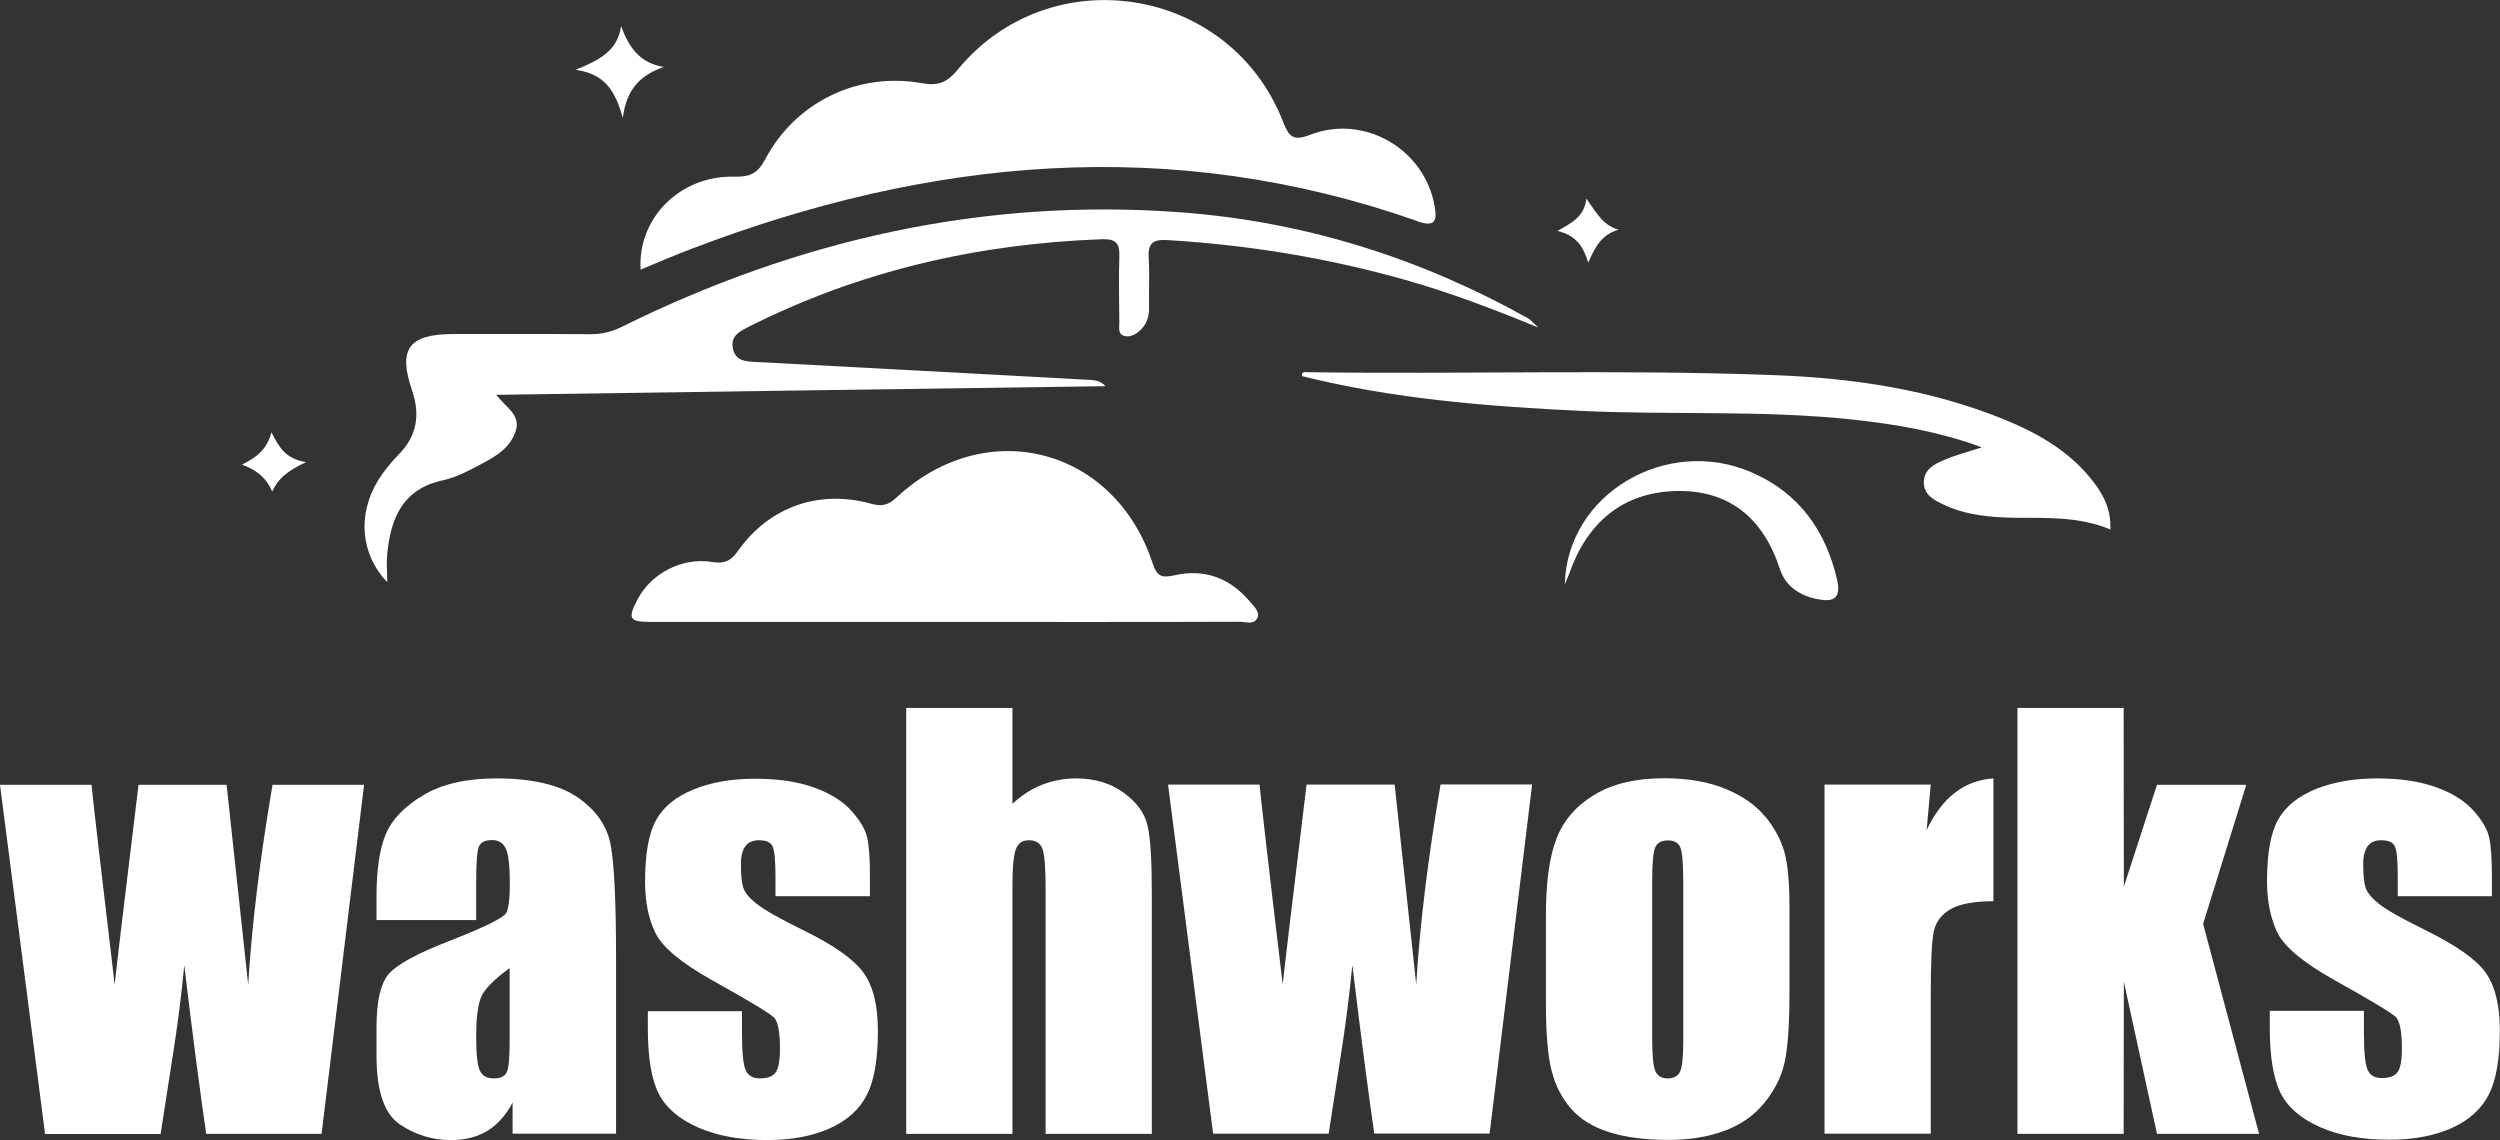
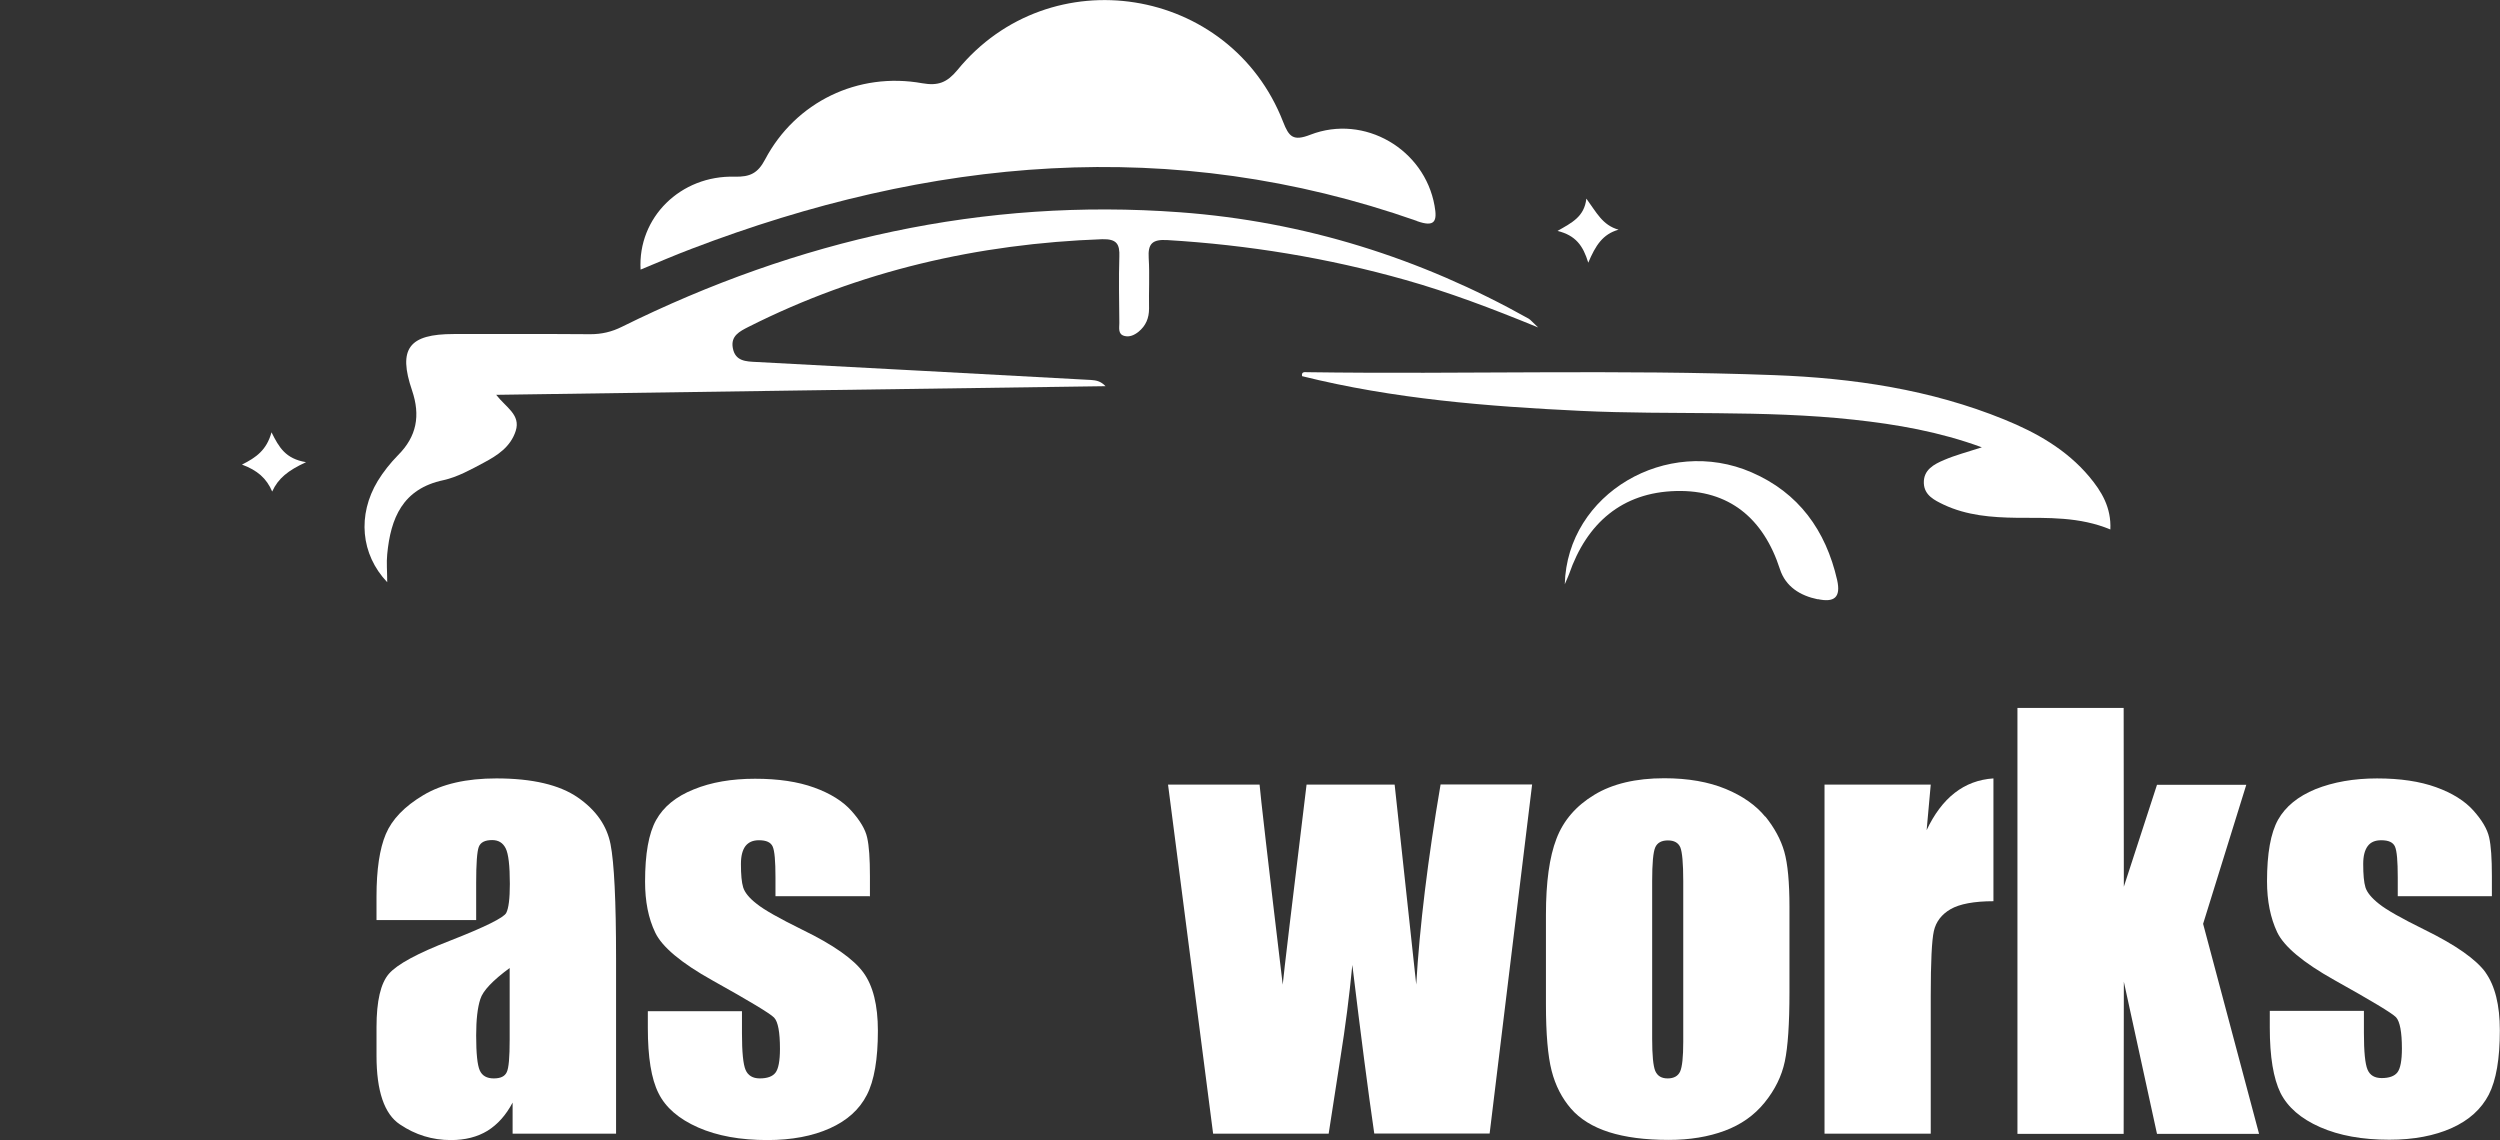
<svg xmlns="http://www.w3.org/2000/svg" id="Layer_2" data-name="Layer 2" viewBox="0 0 144.75 66.01">
  <rect x="0" y="0" width="144.75" height="66.01" fill="#333333" stroke="none" />
  <defs>
    <style>
      .cls-1 {
        fill: #fff;
      }
    </style>
  </defs>
  <g id="Laag_1" data-name="Laag 1">
    <g>
      <g>
        <path class="cls-1" d="M17.72,26.76c-1.04.48-1.61.93-1.96,1.7-.33-.77-.86-1.23-1.75-1.56.82-.41,1.43-.84,1.71-1.87.44.88.81,1.53,2,1.73Z" />
-         <path class="cls-1" d="M38.45,3.87c-1.3.46-2.16,1.2-2.39,2.95-.45-1.58-1.03-2.53-2.73-2.78,1.43-.57,2.44-1.14,2.63-2.53.46,1.25,1.09,2.15,2.49,2.37Z" />
-         <path class="cls-1" d="M72.79,35.78c-.17.42-.67.22-1.02.22-5.69.02-11.39.01-17.08.01-5.65,0-11.31,0-16.96,0-1.32,0-1.41-.18-.79-1.35.77-1.45,2.55-2.41,4.3-2.12.79.13,1.12-.12,1.53-.7,1.81-2.51,4.65-3.5,7.65-2.68.61.17.99.11,1.46-.33,5.17-4.85,12.64-2.96,14.86,3.79.26.77.53.85,1.26.69,1.72-.39,3.19.14,4.34,1.49.24.28.62.61.47.98Z" />
        <path class="cls-1" d="M82.03,12.79c-14.21-4.99-28.18-3.66-42,1.62-.95.36-1.88.76-2.94,1.2-.17-3.02,2.32-5.47,5.45-5.38.89.02,1.34-.2,1.76-1,1.76-3.33,5.38-5.08,9.1-4.41.92.16,1.43-.04,2.03-.76,5.35-6.55,15.79-4.89,18.86,2.99.34.87.58,1.14,1.58.75,3.13-1.21,6.61.84,7.19,4.11.16.88.04,1.27-1.02.89Z" />
        <path class="cls-1" d="M89.06,18.96c-2.73-1.12-5.17-2.04-7.68-2.75-4.52-1.28-9.12-2.03-13.8-2.31-.87-.05-1.12.22-1.07,1.04.06.98,0,1.96.02,2.93,0,.54-.18.99-.61,1.34-.25.2-.53.32-.82.24-.38-.1-.29-.47-.29-.75-.01-1.28-.04-2.55,0-3.83.03-.74-.15-1.04-.99-1.02-7.19.26-14.05,1.83-20.49,5.08-.51.26-1.03.52-.9,1.22.14.77.76.78,1.38.81,6.46.34,12.91.69,19.36,1.04.28.02.56.06.84.36-11.69.16-23.38.33-35.28.5.56.73,1.43,1.15,1.13,2.09-.3.93-1.06,1.42-1.85,1.84-.75.4-1.52.83-2.33,1.01-2.37.5-3.06,2.2-3.26,4.29-.05.49,0,.98,0,1.62-1.54-1.62-1.73-3.9-.55-5.86.33-.54.74-1.05,1.18-1.5,1.08-1.08,1.3-2.29.81-3.74-.83-2.43-.18-3.27,2.41-3.27,2.64,0,5.27-.01,7.91.01.65,0,1.23-.13,1.83-.43,10.19-5.04,20.93-7.47,32.31-6.63,7.18.53,13.91,2.64,20.19,6.16.1.06.19.17.54.5Z" />
        <path class="cls-1" d="M93.71,13.3c-.92.26-1.33.92-1.75,1.91-.3-.99-.73-1.58-1.78-1.84.84-.48,1.55-.82,1.67-1.87.59.8.93,1.54,1.87,1.8Z" />
        <path class="cls-1" d="M105.25,34.7c-1.02-.21-1.86-.73-2.19-1.74-.95-2.94-2.94-4.61-6.02-4.53-3.12.08-5.17,1.86-6.19,4.81-.04.12-.1.23-.25.59.14-5.27,5.92-8.61,10.82-6.48,2.72,1.18,4.29,3.35,4.95,6.23.23,1.03-.18,1.31-1.12,1.11Z" />
        <path class="cls-1" d="M122.2,30.66c-1.8-.75-3.62-.67-5.43-.68-1.46-.02-2.89-.13-4.23-.76-.54-.26-1.12-.54-1.15-1.24-.03-.78.59-1.1,1.18-1.35.65-.28,1.35-.46,2.18-.73-2.48-.91-4.94-1.33-7.42-1.6-5.25-.57-10.53-.26-15.8-.51-5.43-.26-10.84-.69-16.14-2.01-.05-.28.17-.23.3-.23,9.01.13,18.03-.17,27.04.17,4.56.17,9.05.83,13.32,2.57,1.87.76,3.6,1.74,4.92,3.31.71.85,1.28,1.78,1.22,3.06Z" />
      </g>
-       <path class="cls-1" d="M21.08,45.44l-2.46,20.21h-6.68c-.36-2.47-.79-5.72-1.27-9.76-.17,1.78-.4,3.57-.69,5.38l-.68,4.39H2.61L0,45.44h5.3c.04.53.49,4.39,1.34,11.58.07-.74.53-4.6,1.38-11.58h5.1l1.25,11.58c.2-3.38.67-7.24,1.41-11.58h5.3Z" />
      <path class="cls-1" d="M27.57,53.27h-5.77v-1.36c0-1.56.18-2.77.54-3.62s1.08-1.6,2.17-2.25c1.09-.65,2.5-.97,4.23-.97,2.08,0,3.65.37,4.71,1.1s1.69,1.64,1.9,2.71c.21,1.07.32,3.28.32,6.62v10.14h-5.99v-1.8c-.38.72-.86,1.26-1.45,1.63-.59.36-1.3.54-2.12.54-1.08,0-2.06-.3-2.96-.91-.9-.6-1.35-1.93-1.35-3.97v-1.66c0-1.51.24-2.54.72-3.09.48-.55,1.66-1.19,3.55-1.92,2.02-.79,3.1-1.33,3.24-1.6.14-.27.21-.83.21-1.68,0-1.06-.08-1.74-.24-2.06-.16-.32-.42-.48-.78-.48-.42,0-.68.13-.78.4-.1.27-.15.97-.15,2.09v2.12ZM29.52,56.04c-.98.72-1.56,1.32-1.71,1.81-.16.49-.24,1.19-.24,2.1,0,1.05.07,1.72.21,2.03s.41.46.81.46.64-.12.75-.36c.12-.24.17-.87.17-1.88v-4.16Z" />
      <path class="cls-1" d="M50.35,51.89h-5.45v-1.1c0-.93-.05-1.52-.16-1.77-.11-.25-.37-.37-.8-.37-.34,0-.6.11-.78.34-.17.23-.26.57-.26,1.03,0,.62.04,1.07.13,1.36.09.29.34.61.78.95.43.35,1.32.85,2.66,1.51,1.79.87,2.96,1.7,3.52,2.47.56.77.84,1.89.84,3.37,0,1.64-.21,2.89-.64,3.72-.43.84-1.14,1.48-2.14,1.93-1,.45-2.21.68-3.62.68-1.56,0-2.9-.24-4.01-.73-1.11-.49-1.88-1.15-2.29-1.98-.42-.83-.62-2.09-.62-3.78v-.97h5.45v1.28c0,1.09.07,1.79.21,2.12.14.32.41.49.82.49.44,0,.74-.11.91-.33.17-.22.26-.68.26-1.38,0-.96-.11-1.57-.34-1.81-.23-.24-1.43-.96-3.58-2.16-1.81-1.01-2.91-1.94-3.3-2.76-.4-.83-.59-1.81-.59-2.95,0-1.61.21-2.8.64-3.57.43-.77,1.15-1.36,2.17-1.77,1.02-.42,2.21-.62,3.56-.62s2.48.17,3.42.51c.94.34,1.66.79,2.16,1.35.5.56.81,1.08.91,1.55.11.48.16,1.22.16,2.24v1.17Z" />
-       <path class="cls-1" d="M58.62,40.99v5.55c.53-.49,1.1-.86,1.71-1.1s1.27-.37,1.97-.37c1.08,0,1.99.27,2.75.82s1.22,1.18,1.39,1.9.25,2.02.25,3.92v13.94h-6.15v-14.23c0-1.18-.06-1.93-.18-2.27-.12-.33-.38-.5-.78-.5-.38,0-.63.17-.76.52-.13.34-.2,1.03-.2,2.06v14.42h-6.15v-24.66h6.15Z" />
      <g>
        <path class="cls-1" d="M82,57.01l-1.25-11.58h-5.1c-.85,6.98-1.31,10.84-1.38,11.58-.86-7.19-1.3-11.05-1.34-11.58h-5.3l2.61,20.21h6.69l.68-4.39c.29-1.81.52-3.6.69-5.38.49,4.04.91,7.29,1.27,9.76h6.68l2.46-20.21h-5.3c-.74,4.34-1.21,8.2-1.41,11.58Z" />
        <path class="cls-1" d="M102.21,47.29c-.54-.66-1.3-1.2-2.29-1.61s-2.18-.62-3.56-.62c-1.64,0-3,.32-4.05.96-1.06.64-1.79,1.49-2.19,2.54-.41,1.06-.61,2.52-.61,4.4v5.18c0,1.72.11,3,.33,3.86.22.86.6,1.59,1.12,2.19.52.6,1.26,1.06,2.2,1.36.94.3,2.1.45,3.46.45,1.22,0,2.3-.18,3.24-.53s1.71-.89,2.31-1.63c.6-.74.99-1.53,1.17-2.38.18-.85.27-2.18.27-4v-4.95c0-1.43-.1-2.5-.3-3.2s-.57-1.38-1.1-2.04ZM97.46,60.33c0,.87-.06,1.44-.18,1.71-.12.26-.36.4-.72.4s-.59-.14-.72-.43c-.12-.29-.18-.91-.18-1.87v-9.12c0-1.04.06-1.69.18-1.96.12-.27.37-.4.73-.4s.6.13.72.4c.11.27.17.92.17,1.96v9.32Z" />
        <path class="cls-1" d="M111.55,48.09l.24-2.66h-6.15v20.21h6.15v-7.98c0-1.96.06-3.21.18-3.75.12-.54.45-.97.97-1.27s1.36-.46,2.48-.46v-7.11c-1.7.11-2.99,1.12-3.88,3.02Z" />
        <polygon class="cls-1" points="130.06 45.44 124.89 45.44 122.97 51.34 122.96 40.99 116.81 40.99 116.81 65.65 122.96 65.65 122.97 56.84 124.89 65.65 130.8 65.65 127.56 53.49 130.06 45.44" />
        <path class="cls-1" d="M143.92,56.31c-.56-.77-1.73-1.59-3.52-2.47-1.34-.66-2.23-1.16-2.66-1.51-.43-.34-.69-.66-.78-.95-.09-.29-.13-.74-.13-1.36,0-.46.09-.8.26-1.03.17-.23.43-.34.78-.34.43,0,.69.12.8.37.11.25.16.84.16,1.77v1.1h5.45v-1.17c0-1.01-.05-1.76-.16-2.24-.11-.48-.41-.99-.91-1.55-.5-.56-1.22-1.01-2.16-1.35-.94-.34-2.08-.51-3.42-.51s-2.53.21-3.56.62c-1.02.42-1.74,1.01-2.17,1.77-.43.77-.64,1.96-.64,3.57,0,1.14.2,2.12.59,2.95.4.83,1.5,1.75,3.3,2.76,2.15,1.2,3.35,1.92,3.58,2.16.22.24.34.85.34,1.81,0,.7-.09,1.16-.26,1.38-.17.22-.48.33-.91.33-.41,0-.68-.16-.82-.49-.14-.33-.21-1.03-.21-2.12v-1.28h-5.45v.97c0,1.69.21,2.94.62,3.78.42.83,1.18,1.49,2.29,1.98,1.11.49,2.45.73,4.01.73,1.41,0,2.62-.23,3.62-.68,1-.45,1.71-1.1,2.14-1.93.43-.84.64-2.08.64-3.72,0-1.47-.28-2.59-.84-3.37Z" />
      </g>
    </g>
  </g>
</svg>